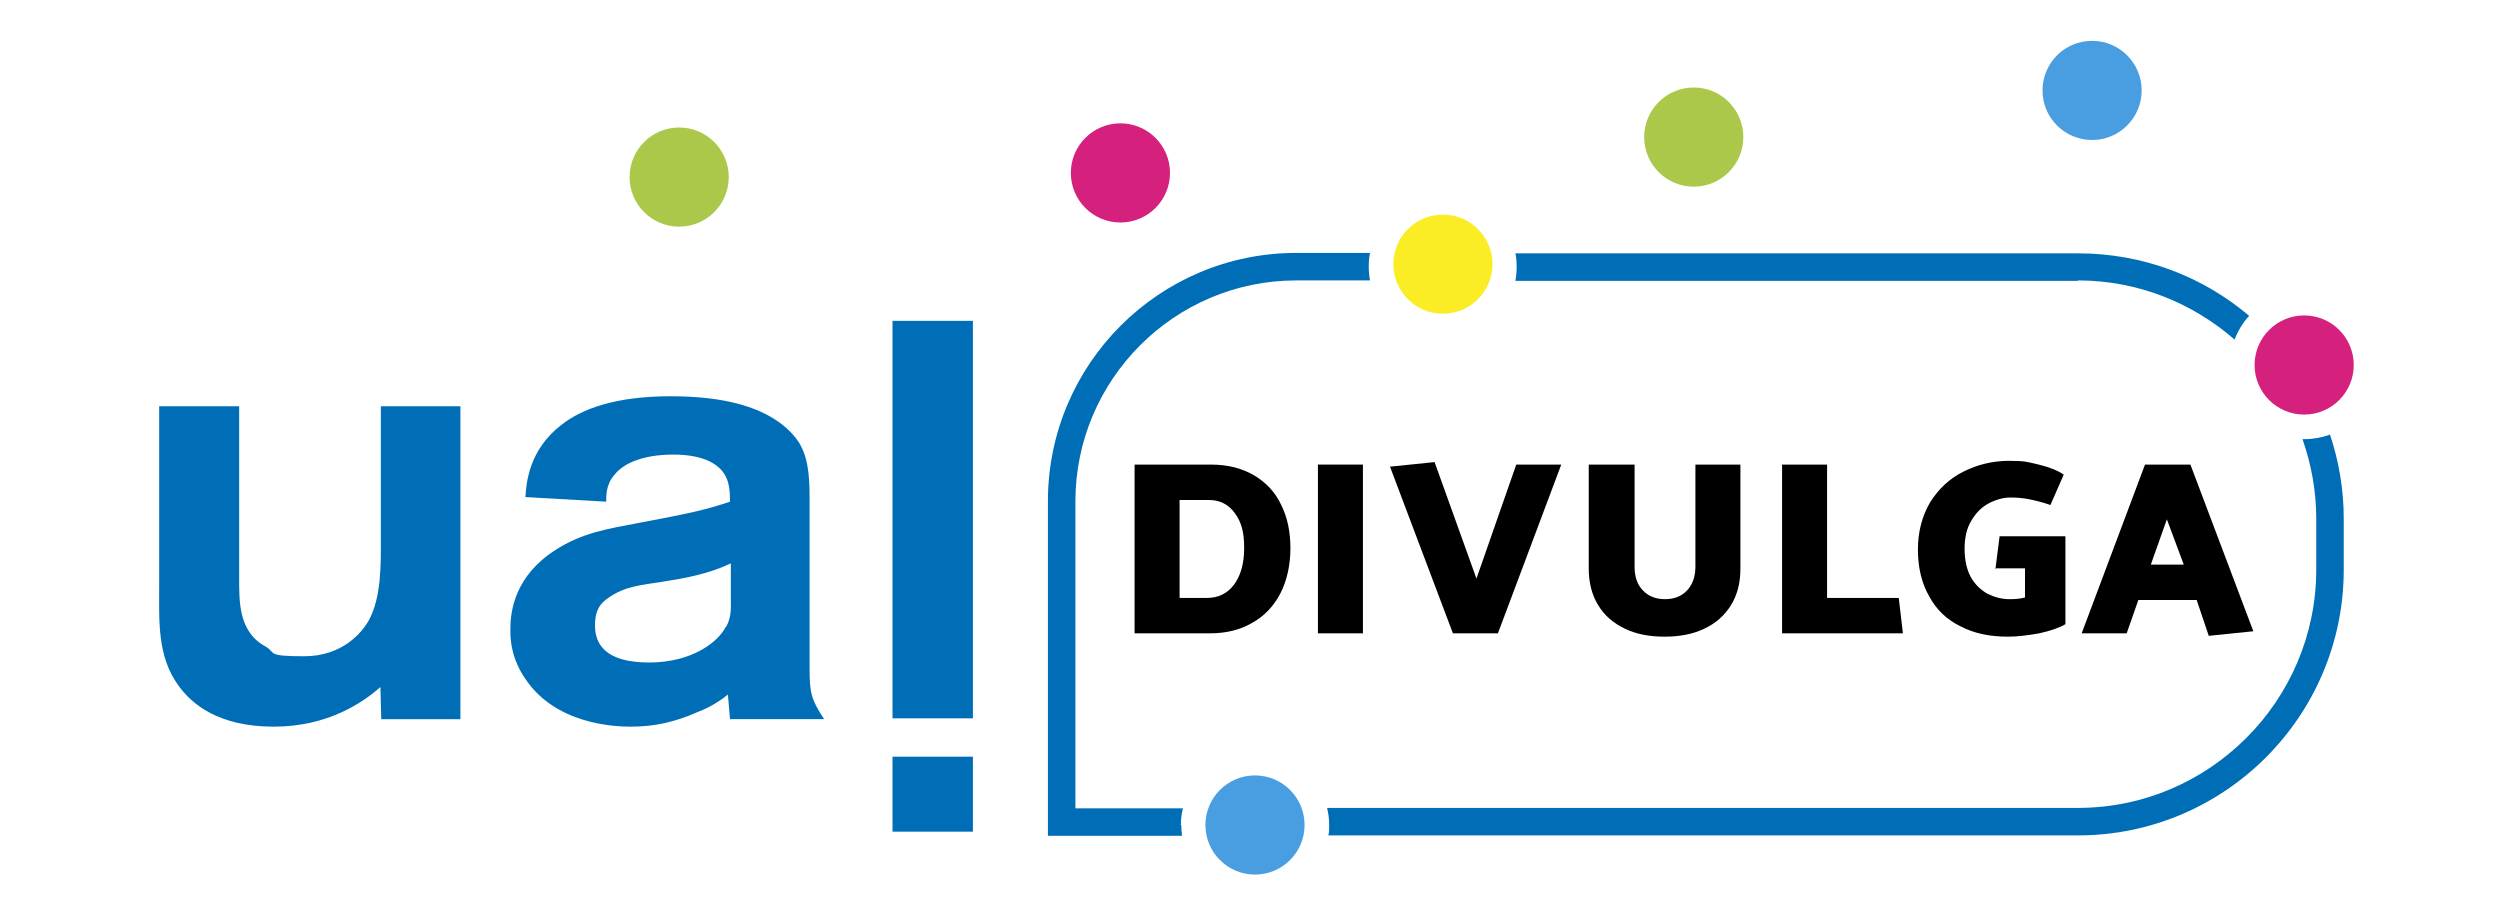
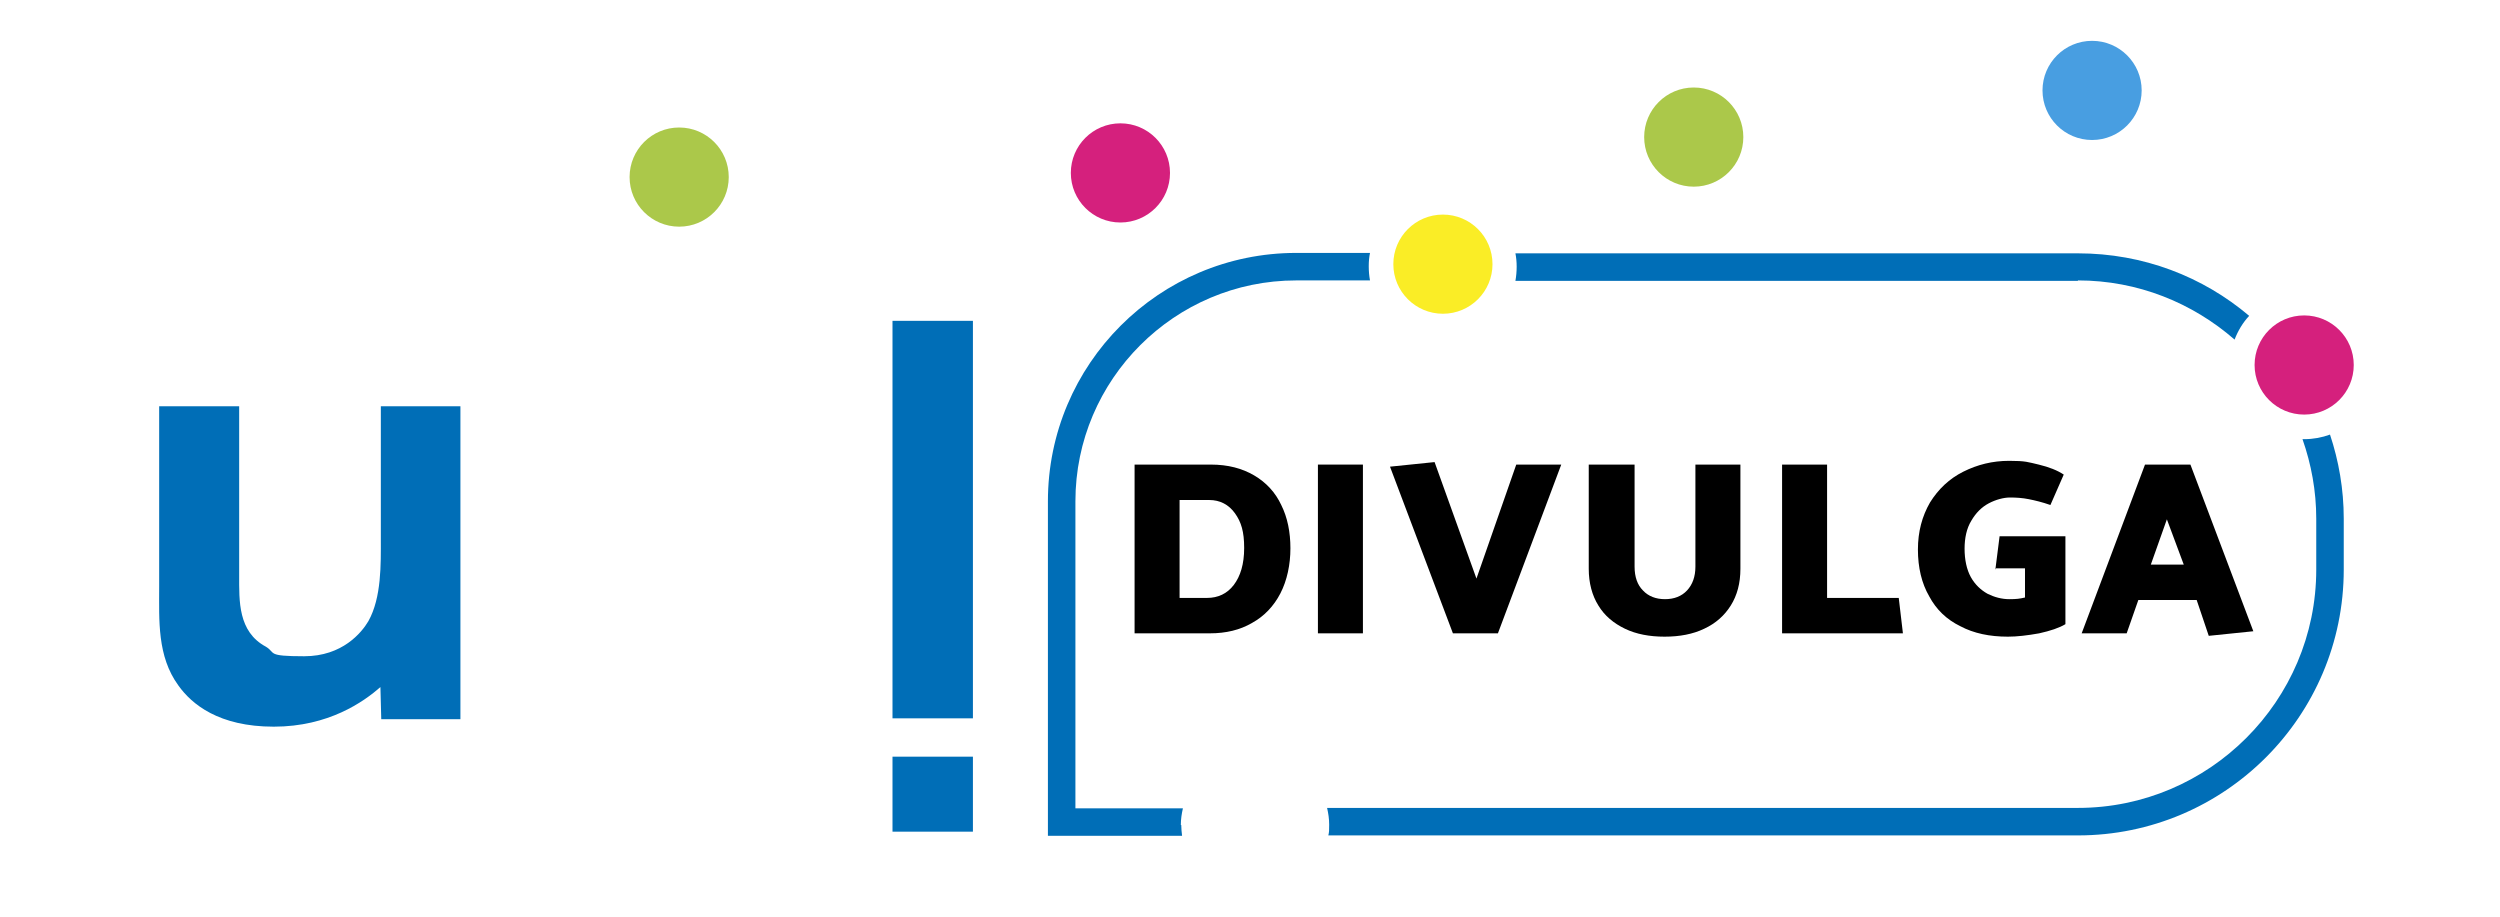
<svg xmlns="http://www.w3.org/2000/svg" id="UAL_DIVULGA" version="1.1" viewBox="0 0 600 220">
  <defs>
    <style>
      .st0 {
        fill: #faed26;
      }

      .st1 {
        fill: #d5207d;
      }

      .st2 {
        fill: #006eb7;
      }

      .st3 {
        fill: #abc84a;
      }

      .st4 {
        fill: #489ee1;
      }
    </style>
  </defs>
  <g id="DIVULGA">
    <path id="A" d="M525.7,111.5l15.1,40-10.7,1.1-2.9-8.6h-14l-2.8,8h-10.8l15.2-40.5h10.9ZM520.1,124.5l-3.9,11h7.9l-4.1-11h0Z" />
    <path id="G" d="M478.9,136.6l1-7.9h15.8v21.1c-1.5.9-3.6,1.6-6.3,2.2-2.8.5-5.3.8-7.5.8-4.4,0-8.2-.8-11.4-2.5-3.3-1.6-5.8-4-7.5-7.2-1.8-3.1-2.7-6.9-2.7-11.2s1-8,2.9-11.3c2-3.2,4.6-5.7,8-7.4,3.4-1.7,7-2.6,11-2.6s4.5.3,7.1.9c2.5.6,4.5,1.4,6,2.4l-3.2,7.3c-2-.7-3.7-1.1-5.2-1.4s-3-.4-4.5-.4-3.4.5-5.1,1.4-3.1,2.3-4.2,4.2c-1.1,1.8-1.6,4.1-1.6,6.7s.5,5,1.5,6.8,2.4,3.1,4,4c1.6.8,3.4,1.3,5.2,1.3s2.5-.1,3.8-.4v-7h-7v.2Z" />
    <path id="L" d="M456.8,152h-29.1v-40.5h10.8v32h17.2l1,8.5h.1Z" />
    <path id="U" d="M392.3,111.5v24.5c0,2.5.7,4.4,2,5.7,1.3,1.4,3.1,2.1,5.3,2.1s4-.7,5.3-2.1,2-3.3,2-5.7v-24.5h10.8v25c0,3.5-.8,6.4-2.3,8.8-1.5,2.4-3.6,4.3-6.4,5.6-2.7,1.3-5.9,1.9-9.5,1.9s-6.8-.6-9.5-1.9c-2.7-1.3-4.9-3.1-6.4-5.6-1.5-2.4-2.3-5.4-2.3-8.8v-25h11Z" />
    <path id="V" d="M354.3,139l9.6-27.5h10.8l-15.2,40.5h-10.8l-15.1-40,10.7-1.1,10.1,28.1h-.1Z" />
    <path id="I" d="M316.3,152v-40.5h10.8v40.5h-10.8Z" />
    <path id="D" d="M290.4,152h-18.1v-40.5h18.3c4.1,0,7.5.9,10.4,2.6s5.1,4.1,6.5,7.1c1.5,3,2.2,6.5,2.2,10.4s-.8,7.7-2.4,10.8-3.9,5.5-6.8,7.1c-2.9,1.7-6.3,2.5-10.1,2.5ZM290.1,120h-7v23.5h6.6c2.6,0,4.8-1,6.4-3.1s2.5-5,2.5-8.9-.7-6.2-2.2-8.3c-1.5-2.1-3.6-3.2-6.2-3.2h0Z" />
  </g>
  <g id="puntos">
-     <circle id="_x37__azul" class="st4" cx="301.2" cy="198" r="11.9" />
    <circle id="_x36__magenta" class="st1" cx="553" cy="87.6" r="11.9" />
    <circle id="_x35__azul" class="st4" cx="502.1" cy="21.7" r="11.9" />
    <circle id="_x34__verde" class="st3" cx="406.5" cy="32.9" r="11.9" />
    <circle id="_x33__amarillo" class="st0" cx="346.3" cy="63.4" r="11.9" />
    <circle id="_x32__magenta" class="st1" cx="268.9" cy="41.5" r="11.9" />
    <circle id="_x31__verde" class="st3" cx="163" cy="42.5" r="11.9" />
  </g>
  <g id="lineas">
    <path class="st2" d="M283.4,198c0-1.4.2-2.7.5-4h-25.8v-73.7c0-29.2,23.8-53,53-53h17.7c-.2-1.1-.3-2.2-.3-3.4s.1-2.2.3-3.2h-17.7c-32.9,0-59.6,26.7-59.6,59.6v80.3h32.2c-.1-.9-.2-1.7-.2-2.6h-.1Z" />
    <path class="st2" d="M498.7,67.3c14.4,0,27.5,5.4,37.6,14.2.8-2.1,2-4.1,3.5-5.7-11.1-9.4-25.4-15-41.1-15h-135c.2,1,.3,2.1.3,3.2s-.1,2.3-.3,3.4h135Z" />
    <path class="st2" d="M559.2,104.3c-1.9.7-4,1.1-6.2,1.1s-.3,0-.4,0c2.1,6,3.3,12.4,3.3,19.1v12.2c0,31.5-25.7,57.2-57.2,57.2h-180.2c.3,1.3.5,2.6.5,4s0,1.8-.2,2.6h179.9c35.2,0,63.8-28.6,63.8-63.8v-12.2c0-7.1-1.2-13.9-3.3-20.2h0Z" />
  </g>
  <g id="ual">
    <polygon id="punto" class="st2" points="233.5 199.6 233.5 181.6 214.2 181.6 214.2 199.6 233.5 199.6 233.5 199.6" />
    <polygon id="l" class="st2" points="233.5 172.4 233.5 77 214.2 77 214.2 172.4 233.5 172.4 233.5 172.4" />
-     <path id="a" class="st2" d="M197.8,172.6c-3.2-4.8-3.5-6.5-3.5-12.2v-40c0-4.2,0-9.5-2.1-13.4-.6-1.2-2.4-3.8-5.7-6-4.9-3.3-12.5-5.9-25.6-5.9s-21.3,3-26.2,6.9c-7.8,6-8.4,14-8.6,17.3l19.4,1.1c0-1.1-.2-4.1,2.1-6.6,2.1-2.6,6.7-4.7,14-4.7s11,2.3,12.5,5.1c1,1.8,1.1,4.2,1.1,6.2-5.9,2-10.2,2.9-21.9,5.1-7.3,1.4-13.5,2.3-20,6.5-9.7,6.2-10.8,14.6-10.8,18.8-.2,6,2.2,10.1,3.5,12,7.3,11.1,21.6,11.6,25.4,11.6,5.9,0,10.8-1.2,16-3.5,1.6-.6,4.3-1.8,7.3-4.2l.5,5.9h22.6ZM174.2,150.4c-1.7,3.5-7.9,8.6-18.4,8.6s-13-4.4-13-8.9,1.9-5.9,4.6-7.5c4-2.3,8.6-2.4,12.9-3.2,7.8-1.2,11.9-2.7,15.1-4.2v8.3c0,2.4.2,4.5-1.1,6.9h-.1Z" />
    <path id="u" class="st2" d="M110.5,172.6v-75.1h-19.1v31.9c0,5.9.2,14-3,19.7-1.6,2.7-6.2,8.4-15.4,8.4s-6.7-.8-9.2-2.3c-6.7-3.6-6.4-11-6.4-17.1v-40.6h-19.2v43.3c0,8.1-.5,16.7,4.6,23.7,3.2,4.5,9.7,9.9,22.9,9.9s21.6-6,25.6-9.5l.2,7.7h19.1,0Z" />
  </g>
</svg>